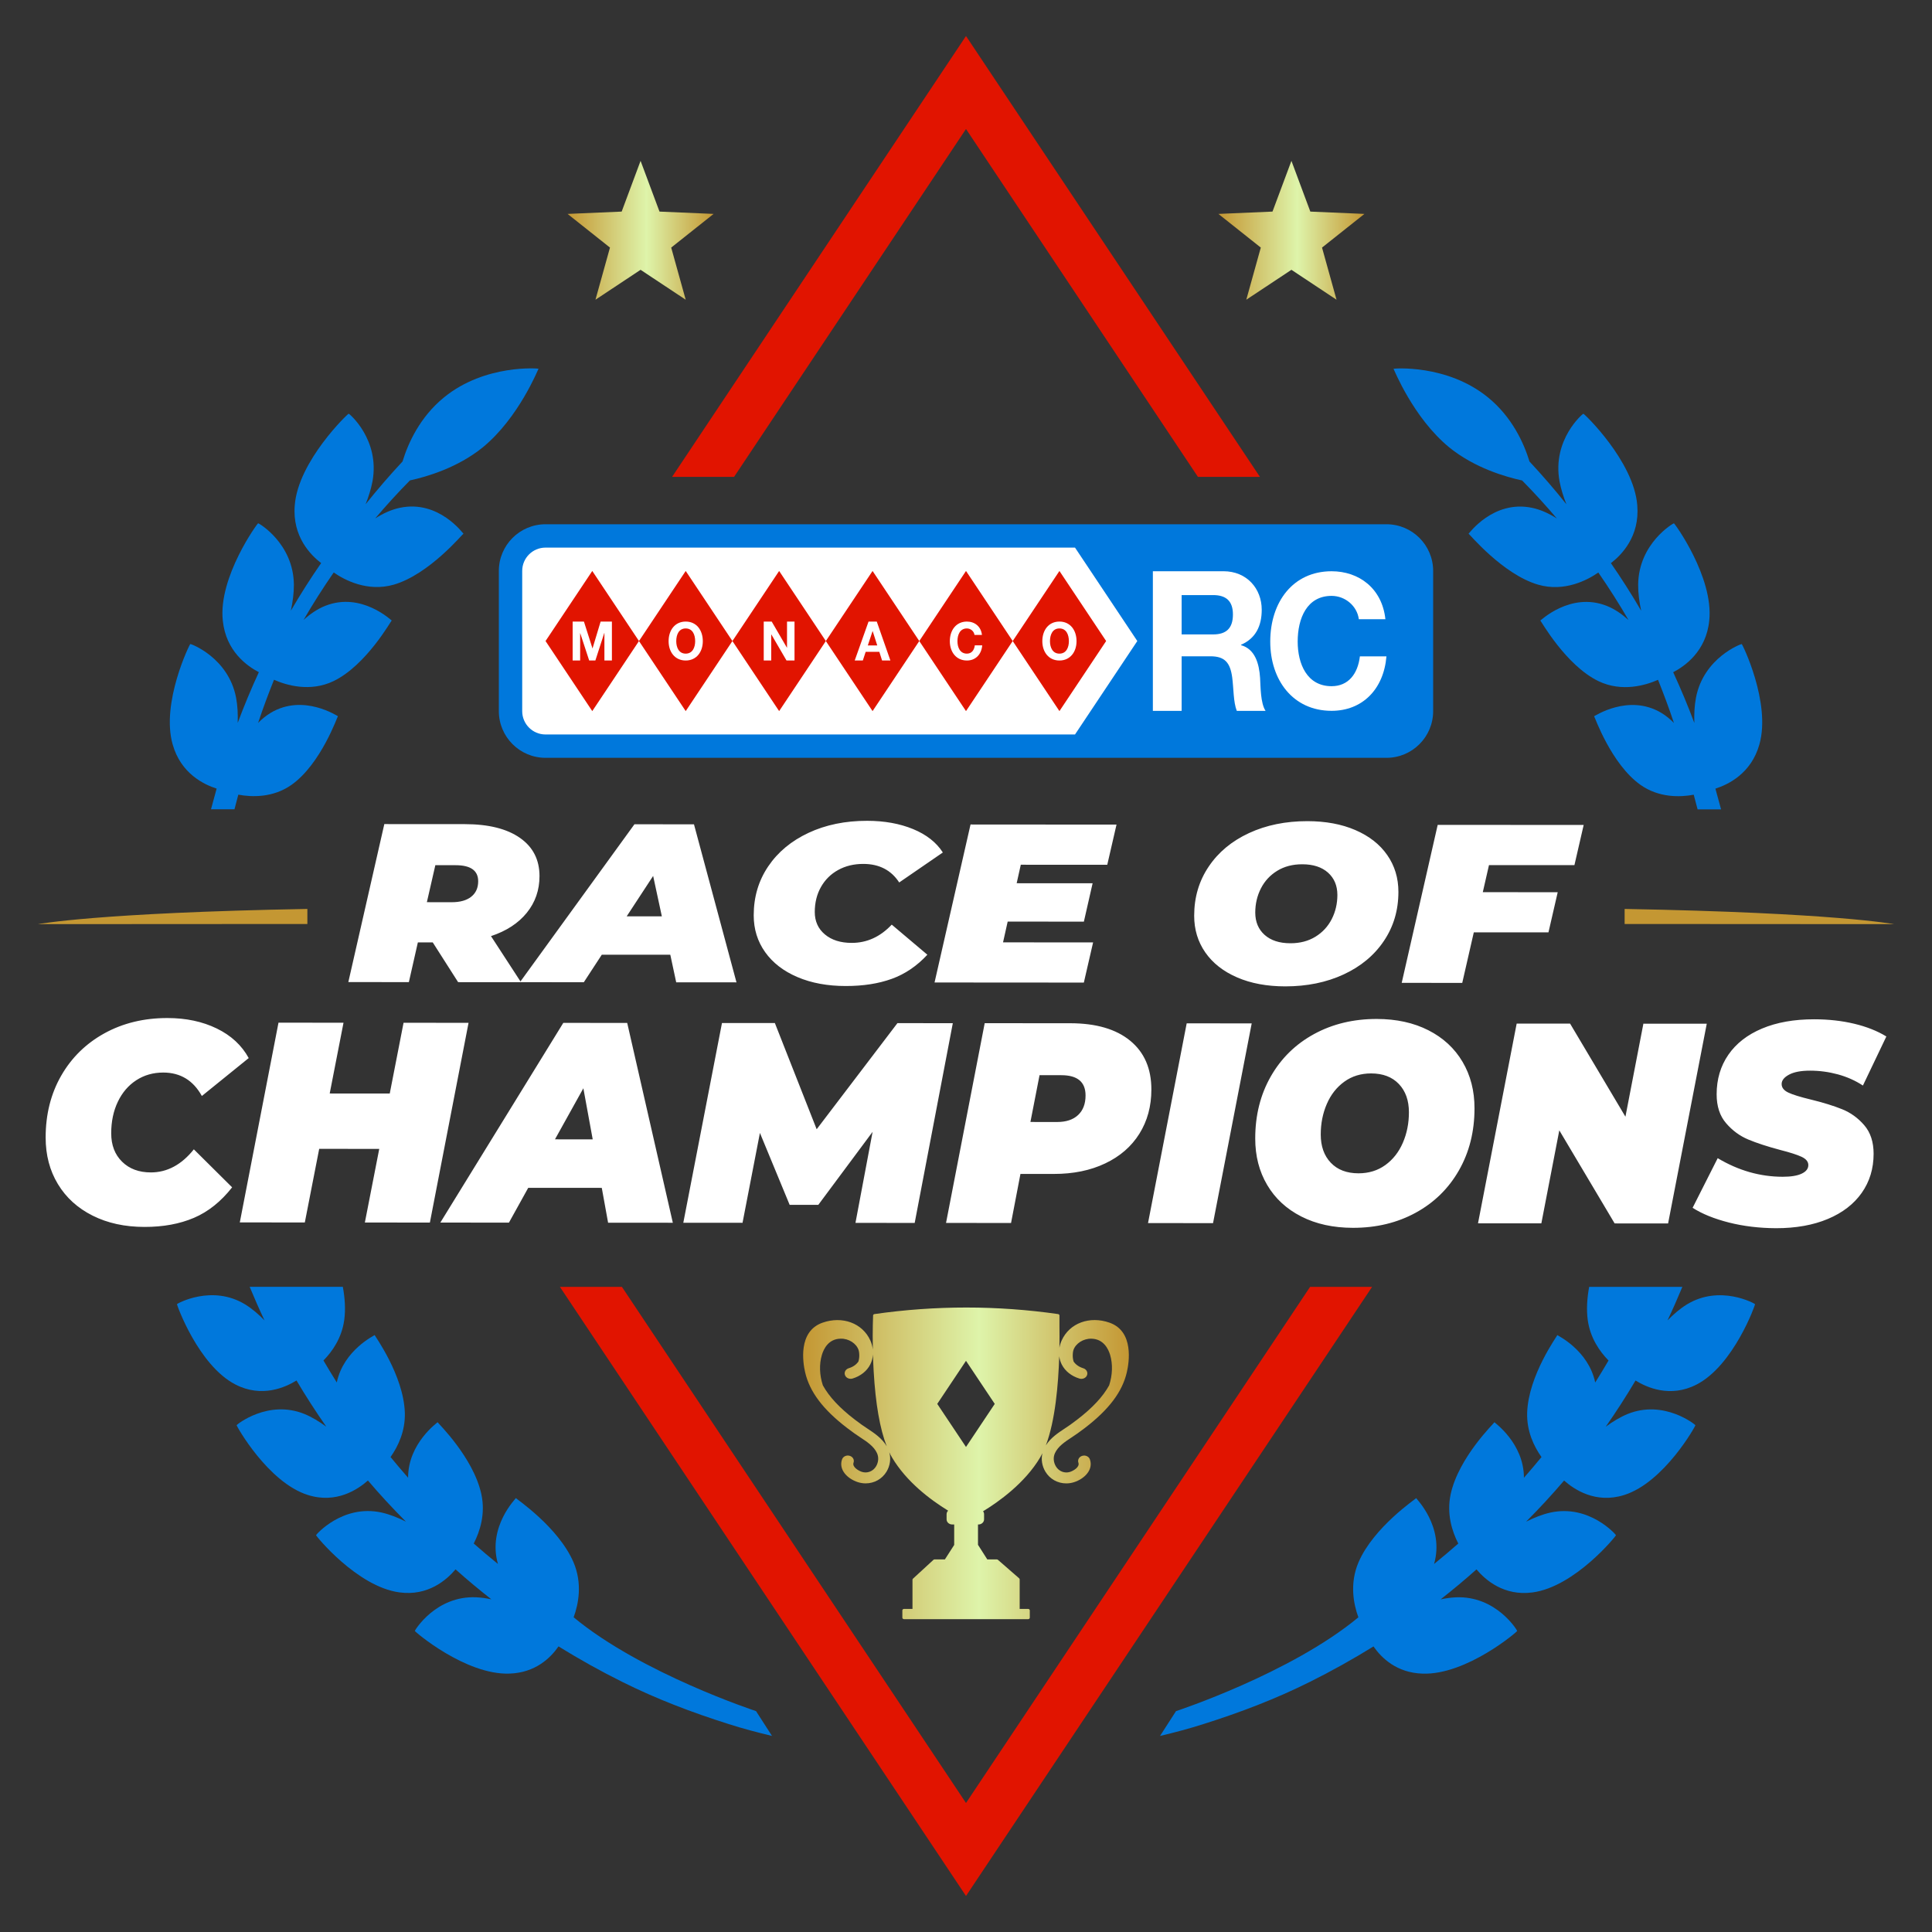
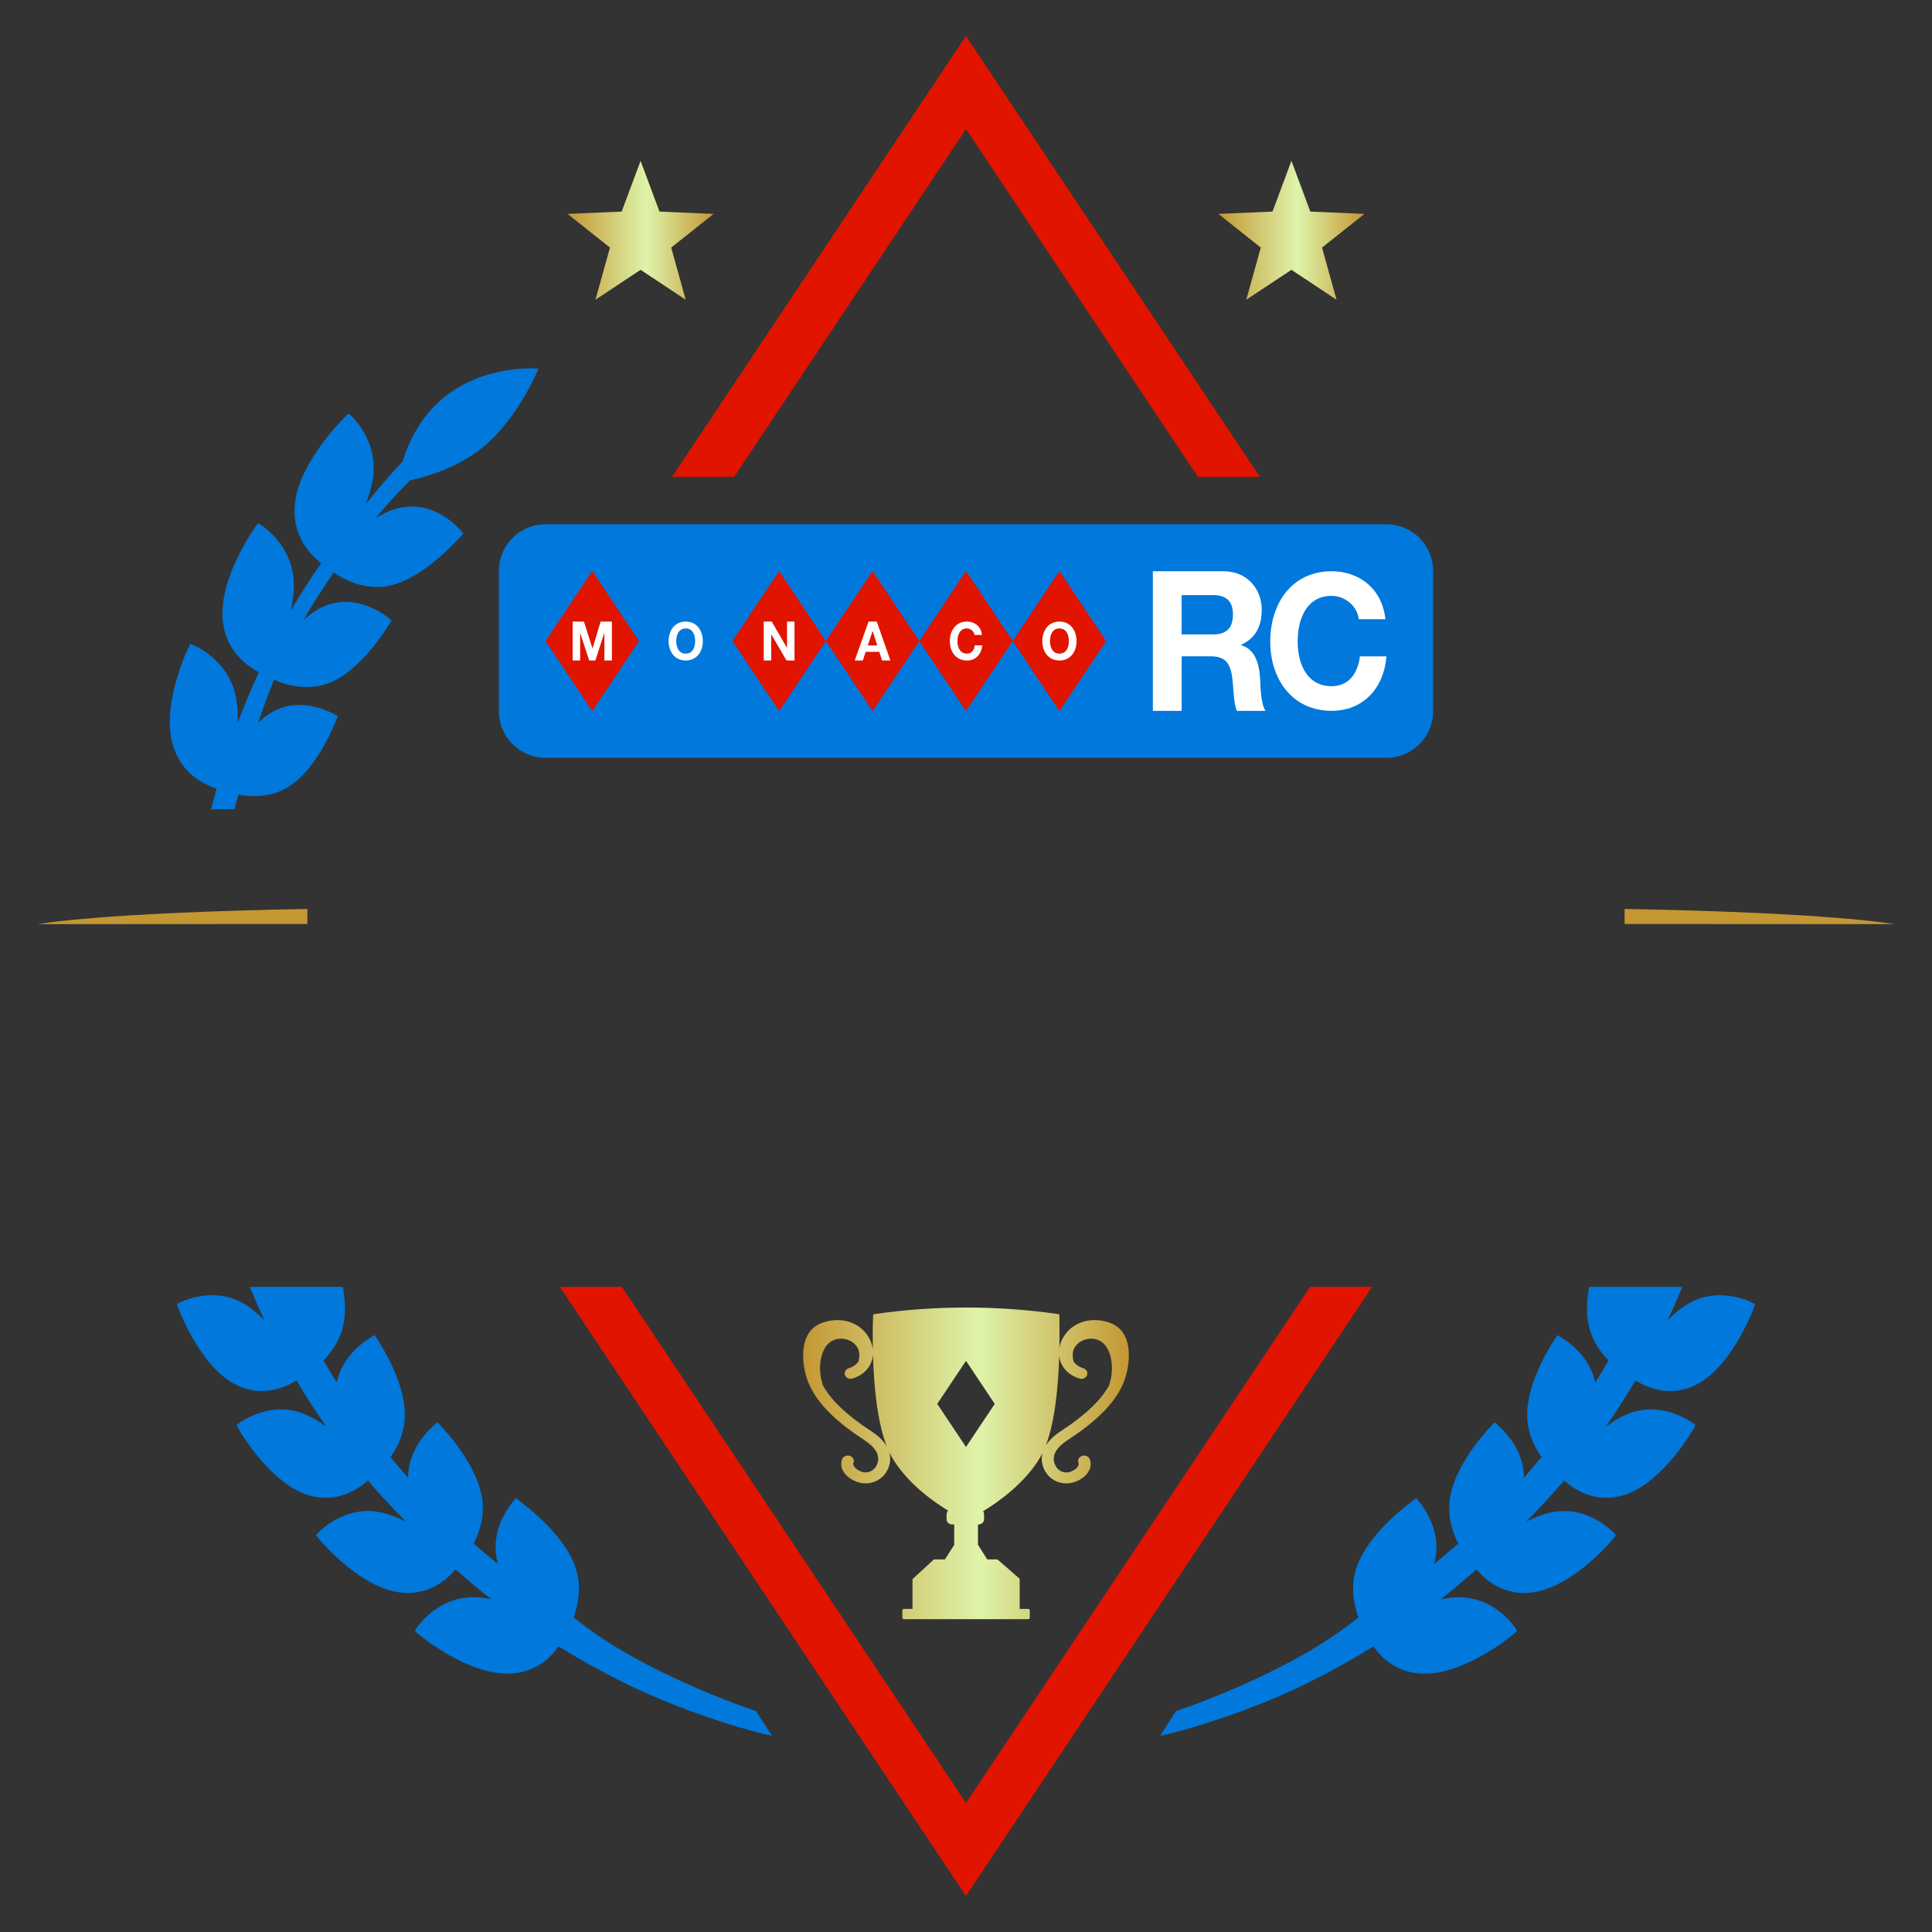
<svg xmlns="http://www.w3.org/2000/svg" version="1.1" x="0px" y="0px" viewBox="0 0 750 750" style="enable-background:new 0 0 750 750;" xml:space="preserve">
  <rect x="0" y="0" width="750" height="750" fill="#333333" stroke="none" />
  <style type="text/css">
	.st0{fill:#0078DC;}
	.st1{fill:#E11400;}
	.st2{fill:#FFFFFF;}
	.st3{fill:#C49733;}
	.st4{fill:url(#SVGID_1_);}
	.st5{fill:url(#SVGID_00000038384684345567229940000002536128903252207511_);}
	.st6{fill:url(#SVGID_00000053537020476892315560000008835048113325153720_);}
</style>
  <g id="BACKGROUND">
</g>
  <g id="DESIGNED_BY_FREEPIK">
    <g>
      <g>
        <g>
-           <path class="st0" d="M665.92,306.15c4.85-1.55,13.88-5.79,17.07-17.15c4.6-16.11-6.7-39.18-6.86-38.98      c-0.12-0.1-14.74,5.19-17.76,20.82c-0.59,3.13-0.74,6.47-0.63,9.81c-2.49-6.67-5.24-13.24-8.21-19.69      c4.52-2.35,12.8-8.13,14-20.05c1.79-16.84-13.59-37.99-13.73-37.76c-0.14-0.08-13.69,7.7-13.87,23.83      c-0.02,3.29,0.44,6.72,1.17,10.1c-3.67-6.3-7.59-12.46-11.75-18.47c4.06-3.11,11.25-10.3,10.24-22.45      c-1.31-17.15-20.81-35.8-20.94-35.55c-0.16-0.06-12.19,10.03-9.24,26.25c0.56,2.96,1.5,5.97,2.68,8.91      c-4.57-5.73-9.36-11.27-14.34-16.61c-2.15-7.05-6.7-17.23-16.14-24.91c-16-13.03-36.86-11.18-36.65-11.09      c0.15,0.12,7.6,19.01,21.68,30.55c9.86,7.97,21.81,11.41,28.25,12.81c4.69,4.76,9.18,9.68,13.48,14.75      c-3.01-1.91-6.24-3.43-9.61-4.13c-15.18-3.18-24.62,10.19-24.66,10.05c0.25,0,13.28,15.8,27.04,19.79      c10.25,2.95,19.23-1.87,23.33-4.73c4.15,5.99,8.06,12.14,11.71,18.43c-2.56-2.31-5.39-4.28-8.49-5.5      c-14.09-5.53-25.72,5.85-25.74,5.71c0.23,0.04,9.87,17.39,22.58,23.53c9.14,4.39,18.43,1.57,23.12-0.52      c2.21,5.52,4.29,11.1,6.17,16.75c-1.48-1.49-3.08-2.83-4.84-3.88c-12.8-7.71-26.16,1.41-26.15,1.27      c0.2,0.07,6.56,18.5,17.99,26.63c7.18,5.08,15.41,4.82,20.69,3.84c0.17,0.78,1.32,4.9,1.5,5.68h9.11      C667.71,312.6,666.34,307.7,665.92,306.15z" />
          <path class="st0" d="M616.91,499.55c-0.78,4.23-1.13,8.75-0.53,13.01c0.97,6.81,4.53,11.99,8.05,15.59      c-1.68,2.87-3.4,5.72-5.17,8.53c-2.67-12.66-14.81-18.32-14.7-18.4c0.06,0.18-11.26,15.62-11.72,30.16      c-0.21,7.12,2.59,12.99,5.56,17.19c-2.23,2.72-4.5,5.39-6.81,8.03c-0.01-13.51-11.58-21.49-11.45-21.55      c0.04,0.19-13.9,13.6-17,27.97c-1.62,7.61,0.53,14.37,2.97,19.12c-3.09,2.7-6.22,5.35-9.4,7.93      c4.15-14.53-7.11-25.52-6.96-25.56c0.02,0.2-16.44,11.15-22.37,24.89c-3.51,8.22-1.96,16.2-0.06,21.38      c-26.26,21.8-70.8,36.42-70.8,36.42l-6.2,9.63c5.69-1.35,11.34-2.84,16.92-4.63c14.08-4.45,27.95-9.71,41.21-16.34      c8.45-4.2,16.7-8.81,24.74-13.78c3.15,4.54,9.03,10.23,19.02,10.56c17.13,0.62,37.05-16.5,36.76-16.58      c0.06-0.14-8.11-13.76-23.89-13.04c-1.9,0.1-3.85,0.37-5.81,0.78c4.74-3.74,9.4-7.6,13.9-11.63      c3.44,4.08,10.66,10.45,21.78,8.94c16.49-2.19,32.65-22.19,32.37-22.22c0.03-0.14-10.33-12.08-25.43-8.78      c-3.15,0.7-6.35,1.98-9.45,3.53c5.12-5.12,10.04-10.45,14.74-15.96c3.82,3.39,12.21,9.12,23.28,5.63      c15.59-4.87,27.95-27.12,27.69-27.12c0.01-0.15-12.16-10.09-26.34-4.33c-2.91,1.2-5.76,2.94-8.47,4.93      c4.07-5.81,7.93-11.8,11.57-17.94c4.33,2.68,13.47,6.83,23.68,1.57c14.43-7.38,22.96-31.27,22.71-31.22      c-0.01-0.15-13.61-7.83-26.61,0.21c-2.61,1.63-5.07,3.76-7.36,6.1c2.03-4.27,3.93-8.63,5.76-13.01H616.91z" />
          <path class="st0" d="M102.68,512.56c-2.28-2.34-4.75-4.47-7.36-6.1c-13-8.04-26.6-0.36-26.61-0.21      c-0.24-0.05,8.28,23.84,22.71,31.22c10.21,5.26,19.35,1.11,23.68-1.57c3.64,6.14,7.5,12.12,11.57,17.94      c-2.71-1.99-5.56-3.73-8.47-4.93c-14.18-5.76-26.36,4.18-26.34,4.33c-0.26-0.01,12.1,22.24,27.69,27.12      c11.07,3.5,19.46-2.24,23.28-5.63c4.7,5.52,9.62,10.84,14.74,15.96c-3.1-1.55-6.3-2.83-9.45-3.53      c-15.11-3.31-25.47,8.63-25.43,8.78c-0.28,0.03,15.89,20.03,32.37,22.22c11.12,1.52,18.34-4.86,21.78-8.94      c4.51,4.04,9.16,7.89,13.9,11.63c-1.97-0.41-3.92-0.69-5.81-0.78c-15.78-0.72-23.94,12.9-23.89,13.04      c-0.29,0.08,19.63,17.2,36.76,16.58c9.99-0.33,15.87-6.02,19.02-10.56c8.04,4.97,16.29,9.59,24.74,13.78      c13.27,6.63,27.14,11.89,41.21,16.34c5.58,1.79,11.23,3.28,16.92,4.63l-6.2-9.63c0,0-44.54-14.61-70.8-36.42      c1.9-5.18,3.45-13.16-0.06-21.38c-5.93-13.74-22.39-24.69-22.37-24.89c0.15,0.04-11.1,11.03-6.96,25.56      c-3.19-2.57-6.32-5.22-9.4-7.93c2.45-4.75,4.6-11.51,2.97-19.12c-3.1-14.37-17.04-27.77-17-27.97      c0.13,0.06-11.45,8.04-11.45,21.55c-2.31-2.64-4.59-5.32-6.81-8.03c2.96-4.19,5.76-10.07,5.55-17.19      c-0.46-14.54-11.78-29.98-11.72-30.16c0.11,0.08-12.04,5.74-14.7,18.4c-1.77-2.82-3.49-5.66-5.17-8.53      c3.52-3.59,7.08-8.77,8.05-15.59c0.6-4.27,0.25-8.78-0.53-13.01H96.92C98.75,503.94,100.65,508.29,102.68,512.56z" />
          <path class="st0" d="M92.51,308.49c5.27,0.98,13.51,1.24,20.69-3.84c11.43-8.12,17.79-26.56,17.99-26.63      c0,0.14-13.36-8.97-26.15-1.27c-1.76,1.06-3.36,2.39-4.84,3.88c1.87-5.65,3.96-11.22,6.17-16.75      c4.68,2.09,13.98,4.91,23.12,0.52c12.7-6.14,22.35-23.49,22.58-23.53c-0.02,0.14-11.65-11.24-25.74-5.71      c-3.1,1.21-5.93,3.18-8.49,5.5c3.65-6.29,7.56-12.44,11.71-18.43c4.09,2.87,13.07,7.68,23.33,4.73      c13.76-3.99,26.79-19.79,27.04-19.79c-0.04,0.14-9.48-13.23-24.66-10.05c-3.37,0.7-6.6,2.22-9.61,4.13      c4.3-5.06,8.79-9.99,13.48-14.75c6.44-1.4,18.4-4.85,28.25-12.81c14.08-11.54,21.53-30.43,21.68-30.55      c0.21-0.09-20.66-1.93-36.65,11.09c-9.44,7.68-14,17.86-16.14,24.91c-4.98,5.34-9.77,10.88-14.34,16.61      c1.17-2.94,2.12-5.95,2.68-8.91c2.95-16.22-9.07-26.31-9.24-26.25c-0.12-0.24-19.63,18.4-20.94,35.55      c-1.02,12.15,6.18,19.33,10.24,22.45c-4.16,6-8.08,12.17-11.75,18.47c0.72-3.38,1.19-6.81,1.17-10.1      c-0.18-16.13-13.73-23.92-13.87-23.83c-0.14-0.22-15.53,20.92-13.73,37.76c1.2,11.92,9.48,17.7,14,20.05      c-2.98,6.45-5.72,13.02-8.21,19.69c0.11-3.34-0.04-6.68-0.63-9.81c-3.02-15.63-17.64-20.92-17.76-20.82      c-0.16-0.2-11.47,22.87-6.86,38.98c3.19,11.36,12.22,15.61,17.07,17.15c-0.42,1.56-1.78,6.45-2.18,8.02h9.11      C91.2,313.39,92.34,309.27,92.51,308.49z" />
          <polygon class="st1" points="375,50.08 465.03,185.12 489.1,185.12 375,13.98 260.9,185.12 284.97,185.12     " />
          <polygon class="st1" points="375,699.92 241.42,499.55 217.35,499.55 375,736.02 532.65,499.55 508.58,499.55     " />
        </g>
-         <path class="st2" d="M204.5,354.34c-3.29,4.06-7.92,7.08-13.9,9.06l11.64,17.89l-24.4-0.02l-9.85-15.43l-5.78,0l-3.49,15.42     l-23.5-0.02l13.97-61.33l31.27,0.02c9.16,0.01,16.28,1.78,21.36,5.32c5.08,3.54,7.61,8.49,7.61,14.86     C209.43,345.53,207.79,350.28,204.5,354.34z M176.87,335.87l-7.87-0.01l-3.29,14.37l9.66,0.01c3.25,0,5.78-0.71,7.57-2.14     c1.79-1.43,2.69-3.43,2.69-6C185.63,337.95,182.71,335.87,176.87,335.87z M260.21,370.63l-26.59-0.02l-6.98,10.69l-24.8-0.02     l44.45-61.3l23.11,0.02l16.5,61.35l-23.4-0.02L260.21,370.63z M256.93,355.73l-3.38-15.69l-10.27,15.68L256.93,355.73z      M309.56,379.3c-5.41-2.31-9.59-5.54-12.54-9.69c-2.95-4.15-4.43-8.91-4.43-14.29c0-7.13,1.88-13.46,5.64-19.01     c3.75-5.55,8.97-9.88,15.64-13c6.67-3.12,14.26-4.68,22.76-4.67c6.71,0,12.65,1.08,17.83,3.21c5.18,2.14,9.03,5.16,11.55,9.08     l-16.94,11.64c-3.12-4.79-7.76-7.19-13.94-7.2c-3.65,0-6.91,0.78-9.76,2.36c-2.86,1.57-5.08,3.78-6.68,6.61     c-1.6,2.83-2.39,6.06-2.4,9.68c0,3.62,1.31,6.53,3.93,8.72c2.62,2.19,6.09,3.29,10.41,3.29c5.91,0,11.09-2.36,15.54-7.09     L360,370.62c-4.05,4.38-8.65,7.5-13.8,9.36c-5.15,1.87-11.11,2.8-17.88,2.79C321.22,382.77,314.97,381.61,309.56,379.3z      M396.27,335.69l-1.6,7.18l29.48,0.02l-3.39,14.89l-29.58-0.02l-1.8,8.06l34.96,0.03l-3.59,15.59l-57.96-0.04l13.97-61.33     l56.67,0.04l-3.59,15.59L396.27,335.69z M480.25,379.43c-5.34-2.31-9.46-5.54-12.35-9.69c-2.89-4.15-4.33-8.91-4.32-14.29     c0-7.13,1.88-13.48,5.64-19.05c3.75-5.58,8.97-9.91,15.64-13c6.67-3.09,14.23-4.63,22.66-4.63c7.1,0.01,13.33,1.16,18.67,3.48     c5.34,2.31,9.46,5.54,12.34,9.69c2.89,4.15,4.33,8.91,4.33,14.29c0,7.13-1.88,13.48-5.64,19.05c-3.75,5.58-8.97,9.91-15.64,13     c-6.67,3.09-14.23,4.63-22.66,4.63C491.82,382.9,485.6,381.75,480.25,379.43z M510.64,363.64c2.75-1.69,4.86-3.97,6.33-6.83     c1.46-2.86,2.19-5.99,2.2-9.37c0-3.62-1.21-6.51-3.63-8.68c-2.42-2.16-5.76-3.25-10.01-3.25c-3.72,0-6.96,0.84-9.71,2.53     c-2.76,1.69-4.87,3.97-6.33,6.83c-1.46,2.86-2.19,5.99-2.2,9.37c0,3.62,1.21,6.52,3.63,8.68c2.42,2.16,5.76,3.25,10.01,3.25     C504.64,366.18,507.88,365.33,510.64,363.64z M578.02,335.83l-2.4,10.51l29.08,0.02l-3.59,15.59l-28.98-0.02l-4.49,19.63     l-23.5-0.02l13.97-61.33l56.67,0.04l-3.59,15.59L578.02,335.83z M35.94,471.9c-5.81-2.92-10.3-7-13.47-12.25     c-3.17-5.24-4.75-11.26-4.75-18.06c0-9.01,2.02-17.02,6.05-24.04c4.03-7.01,9.63-12.49,16.8-16.44     c7.17-3.94,15.31-5.92,24.44-5.91c7.2,0,13.58,1.36,19.14,4.06c5.56,2.7,9.69,6.53,12.4,11.48l-18.19,14.72     c-3.35-6.06-8.34-9.09-14.97-9.1c-3.92,0-7.42,0.99-10.48,2.98c-3.07,1.99-5.46,4.78-7.17,8.36c-1.71,3.58-2.57,7.66-2.57,12.24     c0,4.58,1.4,8.25,4.22,11.03c2.81,2.77,6.54,4.16,11.17,4.16c6.34,0,11.91-2.98,16.69-8.96l14.86,14.75     c-4.35,5.54-9.29,9.48-14.82,11.84c-5.53,2.36-11.92,3.54-19.2,3.53C48.47,476.29,41.75,474.82,35.94,471.9z M181.89,397.06     l-15.01,77.54l-25.24-0.02l5.58-28.58l-23.31-0.02l-5.58,28.58l-25.24-0.02L108.11,397l25.24,0.02l-5.36,27.47l23.31,0.02     l5.36-27.47L181.89,397.06z M233.61,461.13l-28.55-0.02l-7.49,13.51l-26.63-0.02l47.73-77.52l24.81,0.02l17.71,77.57l-25.13-0.02     L233.61,461.13z M230.09,442.3l-3.63-19.83l-11.02,19.82L230.09,442.3z M369.88,397.2l-14.8,77.54l-22.99-0.02l6.65-35.34     l-21.08,28.35l-11.12-0.01L295,439.8l-6.75,34.89l-22.99-0.02l15.01-77.54l20.53,0.01l16.23,41.23l31.35-41.19L369.88,397.2z      M438.74,404.01c5.49,4.51,8.23,10.83,8.22,18.95c0,6.5-1.56,12.22-4.66,17.17c-3.1,4.95-7.53,8.79-13.27,11.51     c-5.74,2.73-12.39,4.09-19.95,4.08l-12.94-0.01l-3.65,19.05l-25.24-0.02l15.01-77.54l33.26,0.02     C425.52,397.24,433.25,399.5,438.74,404.01z M418.52,432.85c1.92-1.81,2.89-4.34,2.89-7.59c0-5.24-3.13-7.87-9.41-7.87     l-8.45-0.01l-3.54,18.17l10.37,0.01C413.88,435.56,416.59,434.66,418.52,432.85z M460.67,397.26l25.24,0.02l-15.01,77.54     l-25.24-0.02L460.67,397.26z M505.17,472.25c-5.74-2.92-10.16-7-13.25-12.25c-3.1-5.24-4.65-11.26-4.64-18.06     c0-9.01,2.02-17.04,6.05-24.09c4.03-7.05,9.63-12.53,16.8-16.44c7.17-3.91,15.28-5.86,24.33-5.85     c7.63,0.01,14.31,1.47,20.05,4.39c5.74,2.92,10.16,7.01,13.25,12.25c3.1,5.25,4.65,11.27,4.64,18.06     c0,9.01-2.02,17.04-6.05,24.09c-4.03,7.05-9.63,12.53-16.8,16.44c-7.17,3.91-15.28,5.86-24.33,5.85     C517.58,476.63,510.9,475.17,505.17,472.25z M537.79,452.27c2.96-2.14,5.22-5.02,6.79-8.64c1.57-3.62,2.36-7.57,2.36-11.85     c0-4.58-1.3-8.24-3.9-10.97c-2.6-2.73-6.18-4.1-10.75-4.11c-3.99,0-7.47,1.07-10.43,3.21c-2.96,2.14-5.23,5.02-6.79,8.64     c-1.57,3.62-2.36,7.57-2.36,11.85c0,4.58,1.3,8.24,3.9,10.97c2.6,2.74,6.18,4.1,10.75,4.11     C531.35,455.48,534.83,454.41,537.79,452.27z M662.56,397.41l-15.01,77.54l-20.75-0.02l-21.48-36.13l-6.97,36.11l-24.59-0.02     l15.01-77.54l20.74,0.02l21.48,36.13l6.97-36.11L662.56,397.41z M671.18,474.59c-5.7-1.45-10.41-3.35-14.11-5.72l9.74-19.27     c8.05,4.81,16.46,7.21,25.23,7.22c3.21,0,5.67-0.4,7.38-1.21c1.71-0.81,2.57-1.92,2.57-3.32c0-1.33-0.87-2.4-2.62-3.22     c-1.75-0.81-4.51-1.7-8.29-2.66c-4.99-1.33-9.13-2.68-12.4-4.05c-3.28-1.37-6.15-3.47-8.6-6.32c-2.46-2.84-3.69-6.6-3.68-11.25     c0-5.83,1.52-10.95,4.55-15.34c3.03-4.39,7.4-7.79,13.1-10.18c5.7-2.39,12.44-3.59,20.21-3.58c5.56,0,10.75,0.58,15.56,1.73     c4.81,1.15,8.96,2.8,12.46,4.94l-9.1,19.05c-2.92-1.92-6.15-3.36-9.68-4.33c-3.53-0.96-7.15-1.45-10.85-1.45     c-3.49,0-6.2,0.51-8.13,1.54c-1.93,1.03-2.89,2.25-2.89,3.65c0,1.4,0.87,2.51,2.62,3.33c1.74,0.82,4.61,1.7,8.61,2.67     c4.85,1.18,8.93,2.44,12.24,3.78c3.31,1.33,6.18,3.4,8.6,6.21c2.42,2.81,3.63,6.5,3.63,11.08c0,5.76-1.54,10.82-4.61,15.18     c-3.07,4.36-7.45,7.73-13.16,10.13c-5.71,2.4-12.41,3.59-20.11,3.59C682.97,476.75,676.88,476.03,671.18,474.59z" />
        <g>
          <g>
            <g>
              <g>
                <g>
                  <path class="st3" d="M630.68,352.85c81.63,1.47,104.53,5.9,104.53,5.9l-104.53-0.06V352.85z" />
                </g>
              </g>
            </g>
            <g>
              <g>
                <g>
                  <path class="st3" d="M119.32,352.85c-81.63,1.47-104.53,5.9-104.53,5.9l104.53-0.06V352.85z" />
                </g>
              </g>
            </g>
          </g>
        </g>
        <g>
          <g>
            <g>
              <g>
                <path class="st0" d="M556.35,276.05v-54.4c0-10.02-8.12-18.14-18.14-18.14H211.79c-10.02,0-18.14,8.12-18.14,18.14v54.4         c0,10.02,8.12,18.14,18.14,18.14h326.43C548.23,294.19,556.35,286.07,556.35,276.05z" />
                <g>
-                   <path class="st2" d="M441.5,248.85l-24.18-36.27H211.76c-4.99,0-9.04,4.05-9.04,9.04v54.46c0,4.99,4.05,9.04,9.04,9.04          h205.56L441.5,248.85z" />
-                 </g>
+                   </g>
                <g>
                  <path class="st2" d="M458.71,246.28h12.23c4.98,0,7.68-2.28,7.68-7.75c0-5.24-2.7-7.52-7.68-7.52h-12.23V246.28z           M447.54,221.75h27.39c9.1,0,14.87,6.76,14.87,14.96c0,6.38-2.42,11.16-8.04,13.59v0.15c5.48,1.52,7.04,7.21,7.4,12.68          c0.21,3.42,0.14,9.8,2.13,12.83h-11.17c-1.35-3.42-1.21-8.66-1.78-12.99c-0.78-5.7-2.84-8.2-8.46-8.2h-11.17v21.19h-11.17          V221.75z" />
                </g>
                <g>
                  <path class="st2" d="M527.5,240.37c-0.68-5.14-5.29-9.05-10.58-9.05c-9.56,0-13.16,8.69-13.16,17.75          c0,8.62,3.6,17.31,13.16,17.31c6.51,0,10.18-4.78,10.99-11.59h10.31c-1.09,12.89-9.43,21.15-21.3,21.15          c-14.99,0-23.81-11.95-23.81-26.87c0-15.36,8.82-27.31,23.81-27.31c10.65,0,19.61,6.66,20.89,18.61H527.5z" />
                </g>
                <g>
                  <polygon class="st1" points="238.99,235.25 229.92,221.65 220.85,235.25 211.78,248.85 220.85,262.45 229.92,276.05           238.99,262.45 248.05,248.85         " />
                </g>
                <g>
-                   <polygon class="st1" points="275.26,235.25 266.19,221.65 257.12,235.25 248.05,248.85 257.12,262.45 266.19,276.05           275.26,262.45 284.32,248.85         " />
-                 </g>
+                   </g>
                <g>
                  <polygon class="st1" points="311.53,235.25 302.46,221.65 293.39,235.25 284.32,248.85 293.39,262.45 302.46,276.05           311.53,262.45 320.59,248.85         " />
                </g>
                <g>
                  <polygon class="st1" points="347.8,235.25 338.73,221.65 329.66,235.25 320.59,248.85 329.66,262.45 338.73,276.05           347.8,262.45 356.86,248.85         " />
                </g>
                <g>
                  <polygon class="st1" points="384.07,235.25 375,221.65 365.93,235.25 356.86,248.85 365.93,262.45 375,276.05           384.07,262.45 393.13,248.85         " />
                </g>
                <g>
                  <polygon class="st1" points="420.34,235.25 411.27,221.65 402.2,235.25 393.13,248.85 402.2,262.45 411.27,276.05           420.34,262.45 429.4,248.85         " />
                </g>
                <path class="st2" d="M222.3,241.29h4.38l3.31,10.39h0.04l3.13-10.39h4.38v15.11h-2.91V245.7h-0.04l-3.47,10.71h-2.4         l-3.47-10.6h-0.04v10.6h-2.91V241.29z" />
                <g>
                  <path class="st2" d="M266.19,253.74c2.67,0,3.67-2.42,3.67-4.83c0-2.53-1-4.95-3.67-4.95c-2.67,0-3.67,2.42-3.67,4.95          C262.52,251.31,263.52,253.74,266.19,253.74z M266.19,241.29c4.18,0,6.64,3.33,6.64,7.62c0,4.16-2.46,7.5-6.64,7.5          s-6.64-3.33-6.64-7.5C259.55,244.63,262.01,241.29,266.19,241.29z" />
                </g>
                <g>
                  <path class="st2" d="M296.48,241.29h3.09l5.91,10.14h0.04v-10.14h2.91v15.11h-3.11l-5.89-10.12h-0.04v10.12h-2.91V241.29z" />
                </g>
                <g>
                  <path class="st2" d="M336.88,250.56h3.67l-1.78-5.55h-0.04L336.88,250.56z M337.17,241.29h3.19l5.29,15.11h-3.23l-1.07-3.37          h-5.29l-1.11,3.37h-3.15L337.17,241.29z" />
                </g>
                <g>
                  <path class="st2" d="M378.3,246.49c-0.19-1.43-1.48-2.53-2.95-2.53c-2.67,0-3.67,2.42-3.67,4.95c0,2.4,1,4.83,3.67,4.83          c1.82,0,2.84-1.33,3.07-3.23h2.88c-0.3,3.6-2.63,5.9-5.94,5.9c-4.18,0-6.64-3.33-6.64-7.5c0-4.28,2.46-7.62,6.64-7.62          c2.97,0,5.47,1.86,5.83,5.19H378.3z" />
                </g>
                <g>
                  <path class="st2" d="M411.27,253.74c2.67,0,3.67-2.42,3.67-4.83c0-2.53-1-4.95-3.67-4.95c-2.67,0-3.67,2.42-3.67,4.95          C407.6,251.31,408.6,253.74,411.27,253.74z M411.27,241.29c4.18,0,6.64,3.33,6.64,7.62c0,4.16-2.46,7.5-6.64,7.5          c-4.18,0-6.64-3.33-6.64-7.5C404.63,244.63,407.09,241.29,411.27,241.29z" />
                </g>
              </g>
            </g>
          </g>
        </g>
        <g>
          <g>
            <linearGradient id="SVGID_1_" gradientUnits="userSpaceOnUse" x1="472.983" y1="89.399" x2="529.668" y2="89.399">
              <stop offset="0" style="stop-color:#C49733" />
              <stop offset="0.541" style="stop-color:#DEF4AA" />
              <stop offset="1" style="stop-color:#C49733" />
            </linearGradient>
            <polygon class="st4" points="501.33,62.44 508.67,82.14 529.67,83.04 513.21,96.11 518.84,116.35 501.33,104.74 483.81,116.35        489.44,96.11 472.98,83.04 493.98,82.14      " />
            <linearGradient id="SVGID_00000021840981274901657540000013145764633245323951_" gradientUnits="userSpaceOnUse" x1="220.332" y1="89.399" x2="277.017" y2="89.399">
              <stop offset="0" style="stop-color:#C49733" />
              <stop offset="0.541" style="stop-color:#DEF4AA" />
              <stop offset="1" style="stop-color:#C49733" />
            </linearGradient>
            <polygon style="fill:url(#SVGID_00000021840981274901657540000013145764633245323951_);" points="248.67,62.44 256.02,82.14        277.02,83.04 260.56,96.11 266.19,116.35 248.67,104.74 231.16,116.35 236.79,96.11 220.33,83.04 241.33,82.14      " />
          </g>
        </g>
        <linearGradient id="SVGID_00000088836822836337711990000018276861945861887654_" gradientUnits="userSpaceOnUse" x1="311.777" y1="568.041" x2="438.222" y2="568.041">
          <stop offset="0" style="stop-color:#C49733" />
          <stop offset="0.541" style="stop-color:#DEF4AA" />
          <stop offset="1" style="stop-color:#C49733" />
        </linearGradient>
        <path style="fill:url(#SVGID_00000088836822836337711990000018276861945861887654_);" d="M430.72,513.46     c-7.73-2.72-15.54,0.17-18.57,6.88c-0.42,0.94-0.72,1.9-0.88,2.86c0.05-3.14,0.04-5.9,0.01-8.05v-4.47     c0-0.28-0.22-0.52-0.53-0.56c-23.65-3.39-47.64-3.39-71.29,0c-0.29,0.04-0.52,0.27-0.53,0.54c0,0.07-0.25,5.59-0.1,13.22     c-0.14-1.19-0.46-2.38-0.98-3.53c-3.03-6.71-10.84-9.6-18.57-6.88c-9.58,3.37-7.58,15.56-6.74,19.22     c1.75,7.6,6.94,14.49,16.33,21.67c0.88,0.67,1.79,1.34,2.78,2.05c0.73,0.52,1.46,1.01,2.28,1.55c2.73,1.8,5.31,3.51,6.52,6.15     c0.73,1.6,0.59,3.52-0.38,5.14c-1.15,1.91-3.39,2.79-5.47,2.13c-1.28-0.41-3.87-1.88-3.26-3.58c0.19-0.54,0.14-1.11-0.14-1.61     c-0.28-0.5-0.77-0.88-1.36-1.05c-0.59-0.18-1.22-0.13-1.78,0.12c-0.56,0.26-0.97,0.69-1.17,1.23c-1.45,4.03,2.08,7.58,6.14,8.88     c0.98,0.31,1.99,0.47,3,0.47c0,0,0,0,0,0c3.37,0,6.41-1.71,8.13-4.57c1.39-2.32,1.75-5.05,1.05-7.51     c0.34,0.71,0.69,1.39,1.06,2.01c5.58,9.41,14.77,16.37,21.79,20.67c-0.37,0.36-0.6,0.84-0.6,1.36v2.02     c0,1.09,0.98,1.98,2.19,1.98h0.76v7.94l-3.61,5.62h-4c-0.17,0-0.33,0.06-0.45,0.17l-7.95,7.31c-0.12,0.11-0.18,0.25-0.18,0.4     v11.34h-3.3c-0.35,0-0.63,0.25-0.63,0.57v2.83c0,0.31,0.28,0.57,0.63,0.57h48.21c0.35,0,0.63-0.25,0.63-0.57v-2.83     c0-0.31-0.28-0.57-0.63-0.57h-3.3v-11.46c0-0.15-0.07-0.3-0.19-0.41l-8.25-7.19c-0.12-0.1-0.27-0.16-0.43-0.16h-3.7l-3.61-5.67     v-7.89h0.17c1.21,0,2.19-0.89,2.19-1.98v-2.02c0-0.41-0.14-0.8-0.39-1.13c6-3.64,16.23-10.9,22.17-20.9     c0.3-0.51,0.59-1.06,0.87-1.62c-0.56,2.36-0.17,4.92,1.15,7.13c1.71,2.86,4.75,4.57,8.13,4.57c0,0,0,0,0,0     c1.02,0,2.03-0.16,3-0.47c4.06-1.3,7.59-4.85,6.14-8.88c-0.19-0.54-0.61-0.98-1.17-1.23c-0.56-0.26-1.19-0.3-1.78-0.12     c-0.59,0.17-1.08,0.55-1.36,1.05c-0.28,0.5-0.33,1.08-0.14,1.61c0.61,1.71-1.98,3.18-3.26,3.58c-2.07,0.66-4.32-0.21-5.47-2.13     c-0.97-1.62-1.11-3.54-0.38-5.14c1.21-2.64,3.79-4.35,6.52-6.15c0.82-0.54,1.56-1.03,2.28-1.55c0.99-0.71,1.9-1.38,2.78-2.05     c9.39-7.19,14.58-14.07,16.33-21.67C438.3,529.02,440.3,516.83,430.72,513.46z M336.64,554.51c-0.71-0.47-1.42-0.94-2.1-1.42     c-0.98-0.7-1.85-1.34-2.66-1.97c-5.95-4.55-10.02-8.91-12.45-13.34c-1.32-4.01-1.45-8.2-0.37-11.82c0.69-2.31,2.54-6.2,7.26-6.29     c3.17-0.09,6.18,1.87,7.01,4.5c0.13,0.41,0.18,0.84,0.22,1.36c0.08,1.08-0.02,2.01-0.31,3c-0.82,1.21-2.11,2.11-3.75,2.61     c-1.22,0.37-1.88,1.57-1.47,2.67c0.2,0.54,0.61,0.97,1.17,1.22c0.56,0.25,1.19,0.29,1.78,0.11c3.12-0.95,5.56-2.89,6.87-5.47     c0.61-1.2,0.95-2.5,1.04-3.85c0.06,2.07,0.15,4.26,0.28,6.52c0.73,12.67,2.44,22.42,5.07,29.1     C342.4,558.32,339.38,556.32,336.64,554.51z M380.58,553.35l-5.58,8.36l-5.58-8.36l-5.58-8.36l5.58-8.36l5.58-8.36l5.58,8.36     l5.58,8.36L380.58,553.35z M430.57,537.79c-2.43,4.42-6.51,8.78-12.45,13.34c-0.81,0.62-1.68,1.26-2.66,1.97     c-0.69,0.49-1.4,0.97-2.14,1.45c-2.59,1.71-5.48,3.63-7.32,6.55c3.64-9.57,4.85-23.67,5.19-34.6c0.15,1.11,0.47,2.19,0.98,3.19     c1.31,2.58,3.75,4.52,6.87,5.47c0.59,0.18,1.23,0.14,1.78-0.11c0.56-0.25,0.97-0.68,1.17-1.22c0.41-1.1-0.25-2.3-1.47-2.68     c-1.64-0.5-2.93-1.4-3.75-2.61c-0.29-0.99-0.39-1.92-0.31-3c0.04-0.52,0.09-0.95,0.22-1.36c0.83-2.63,3.84-4.58,7.01-4.5     c4.71,0.1,6.57,3.98,7.26,6.29C432.02,529.58,431.88,533.78,430.57,537.79z" />
      </g>
    </g>
  </g>
</svg>